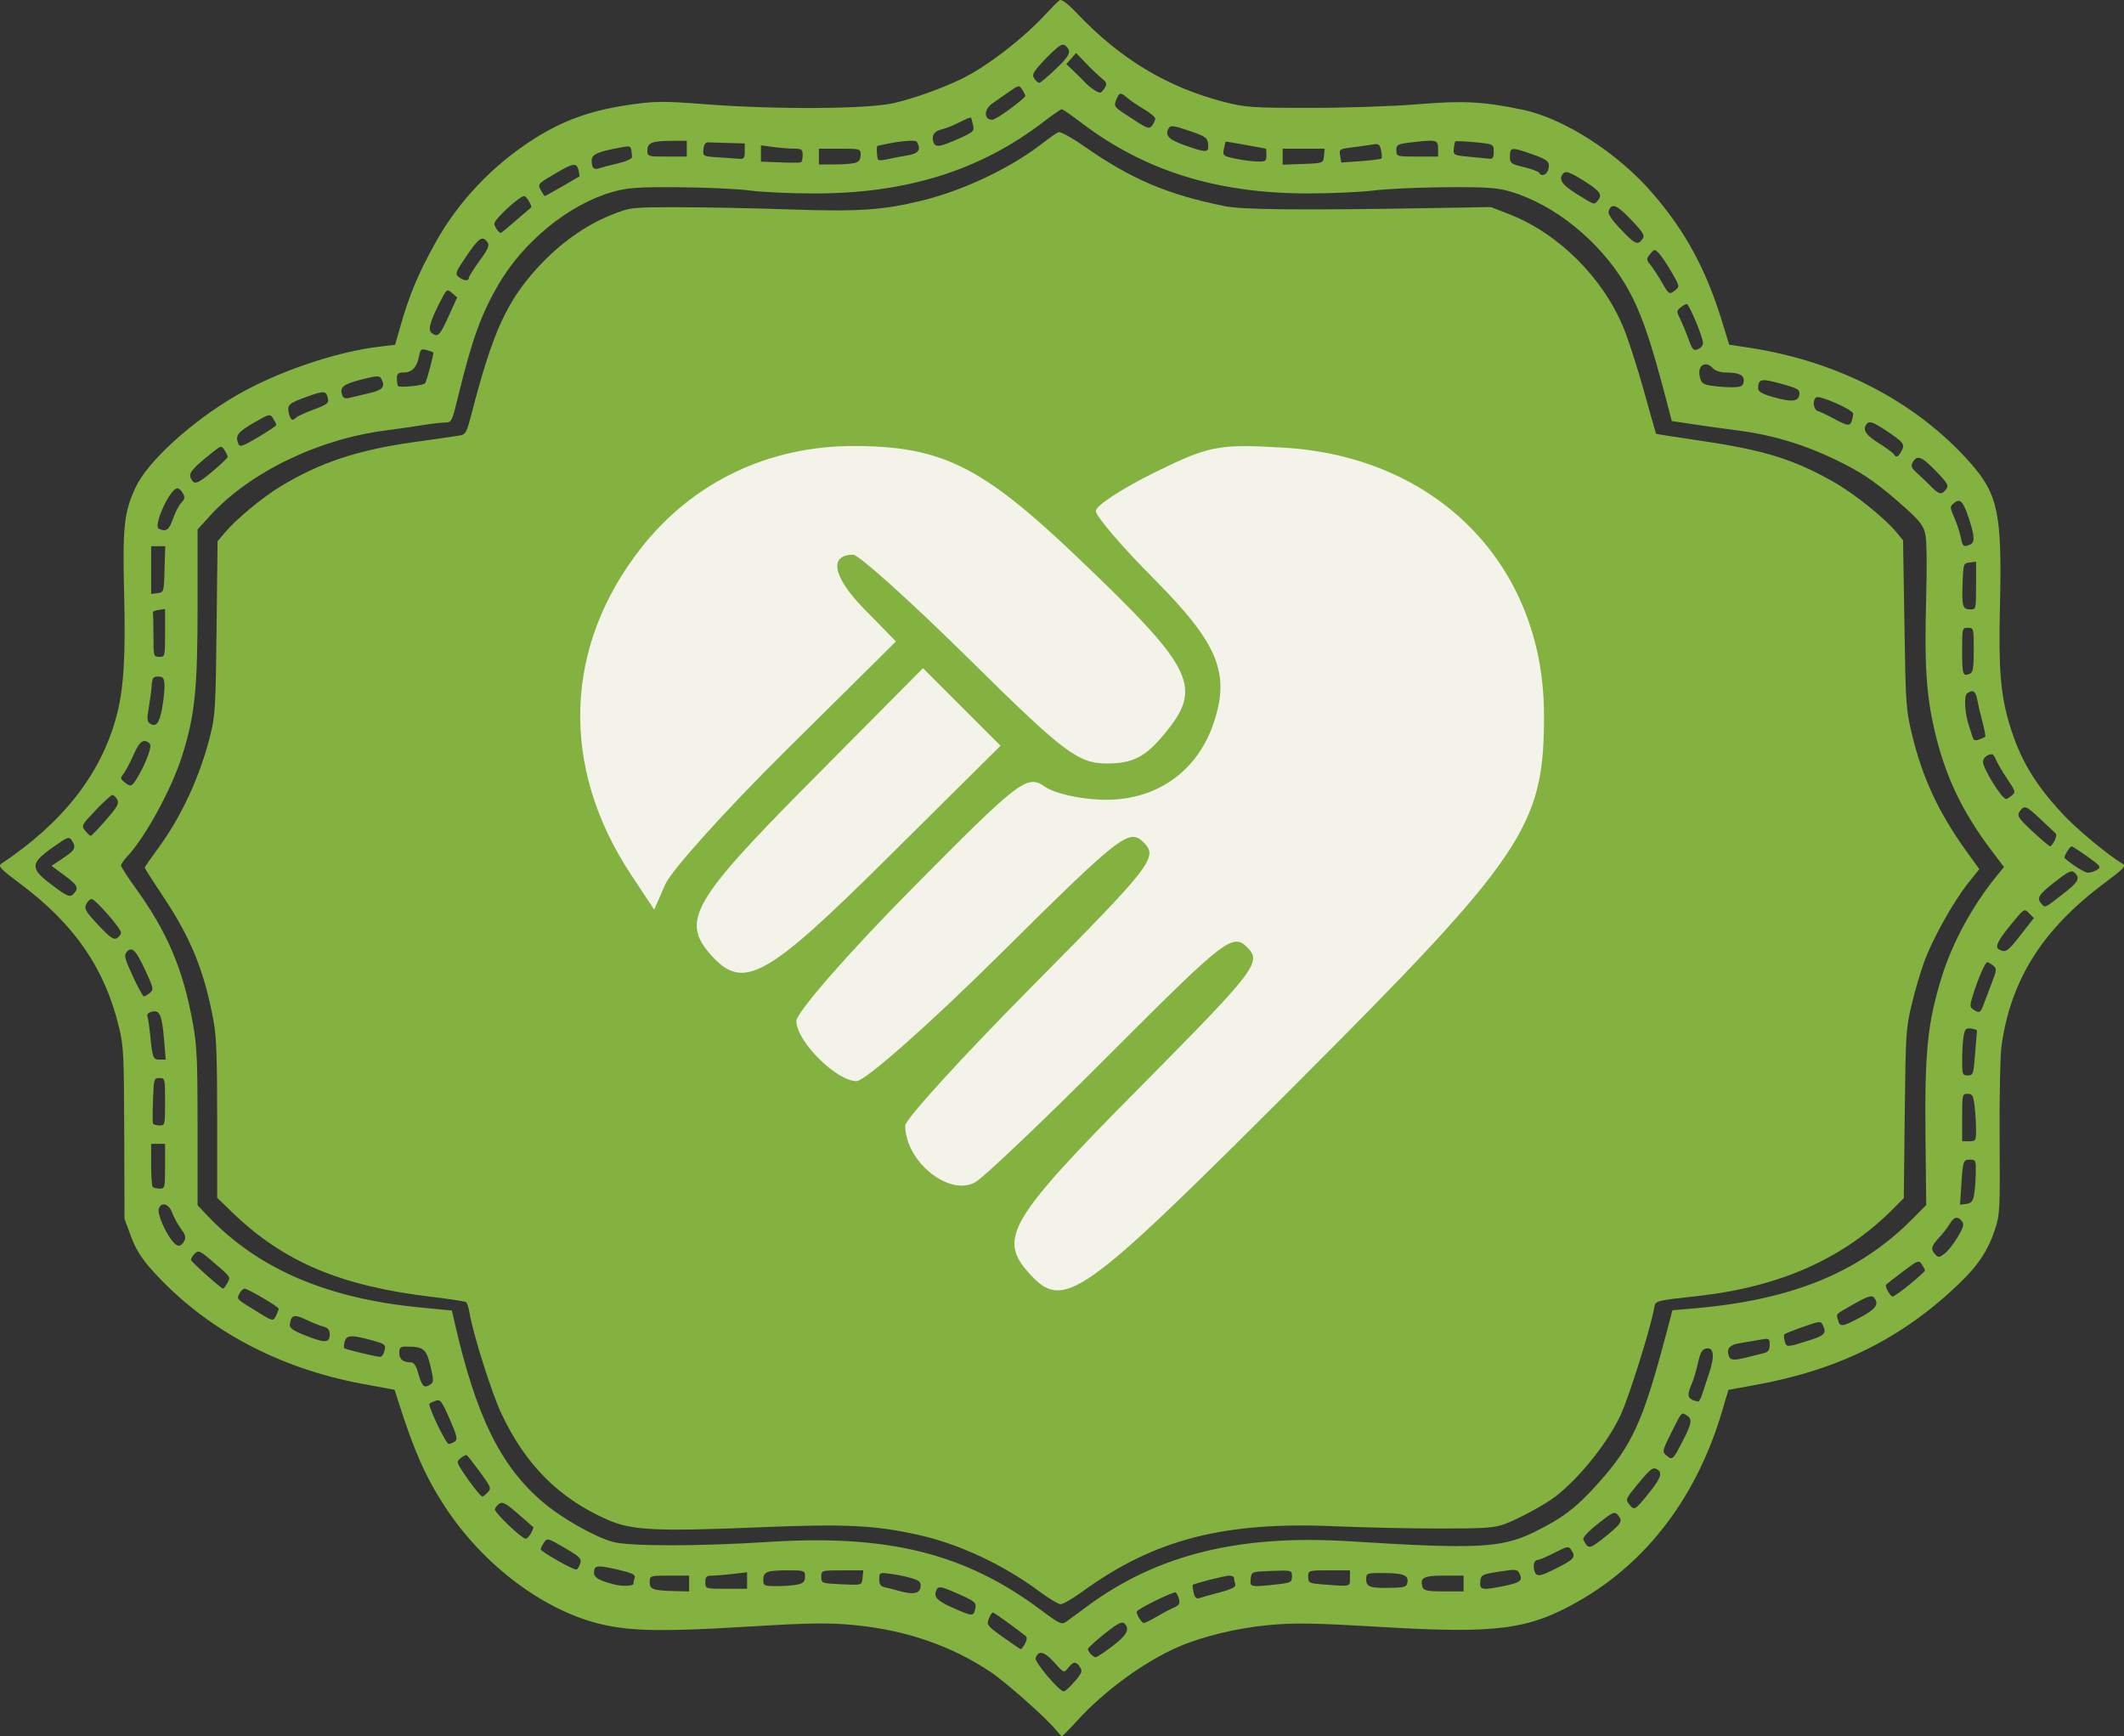
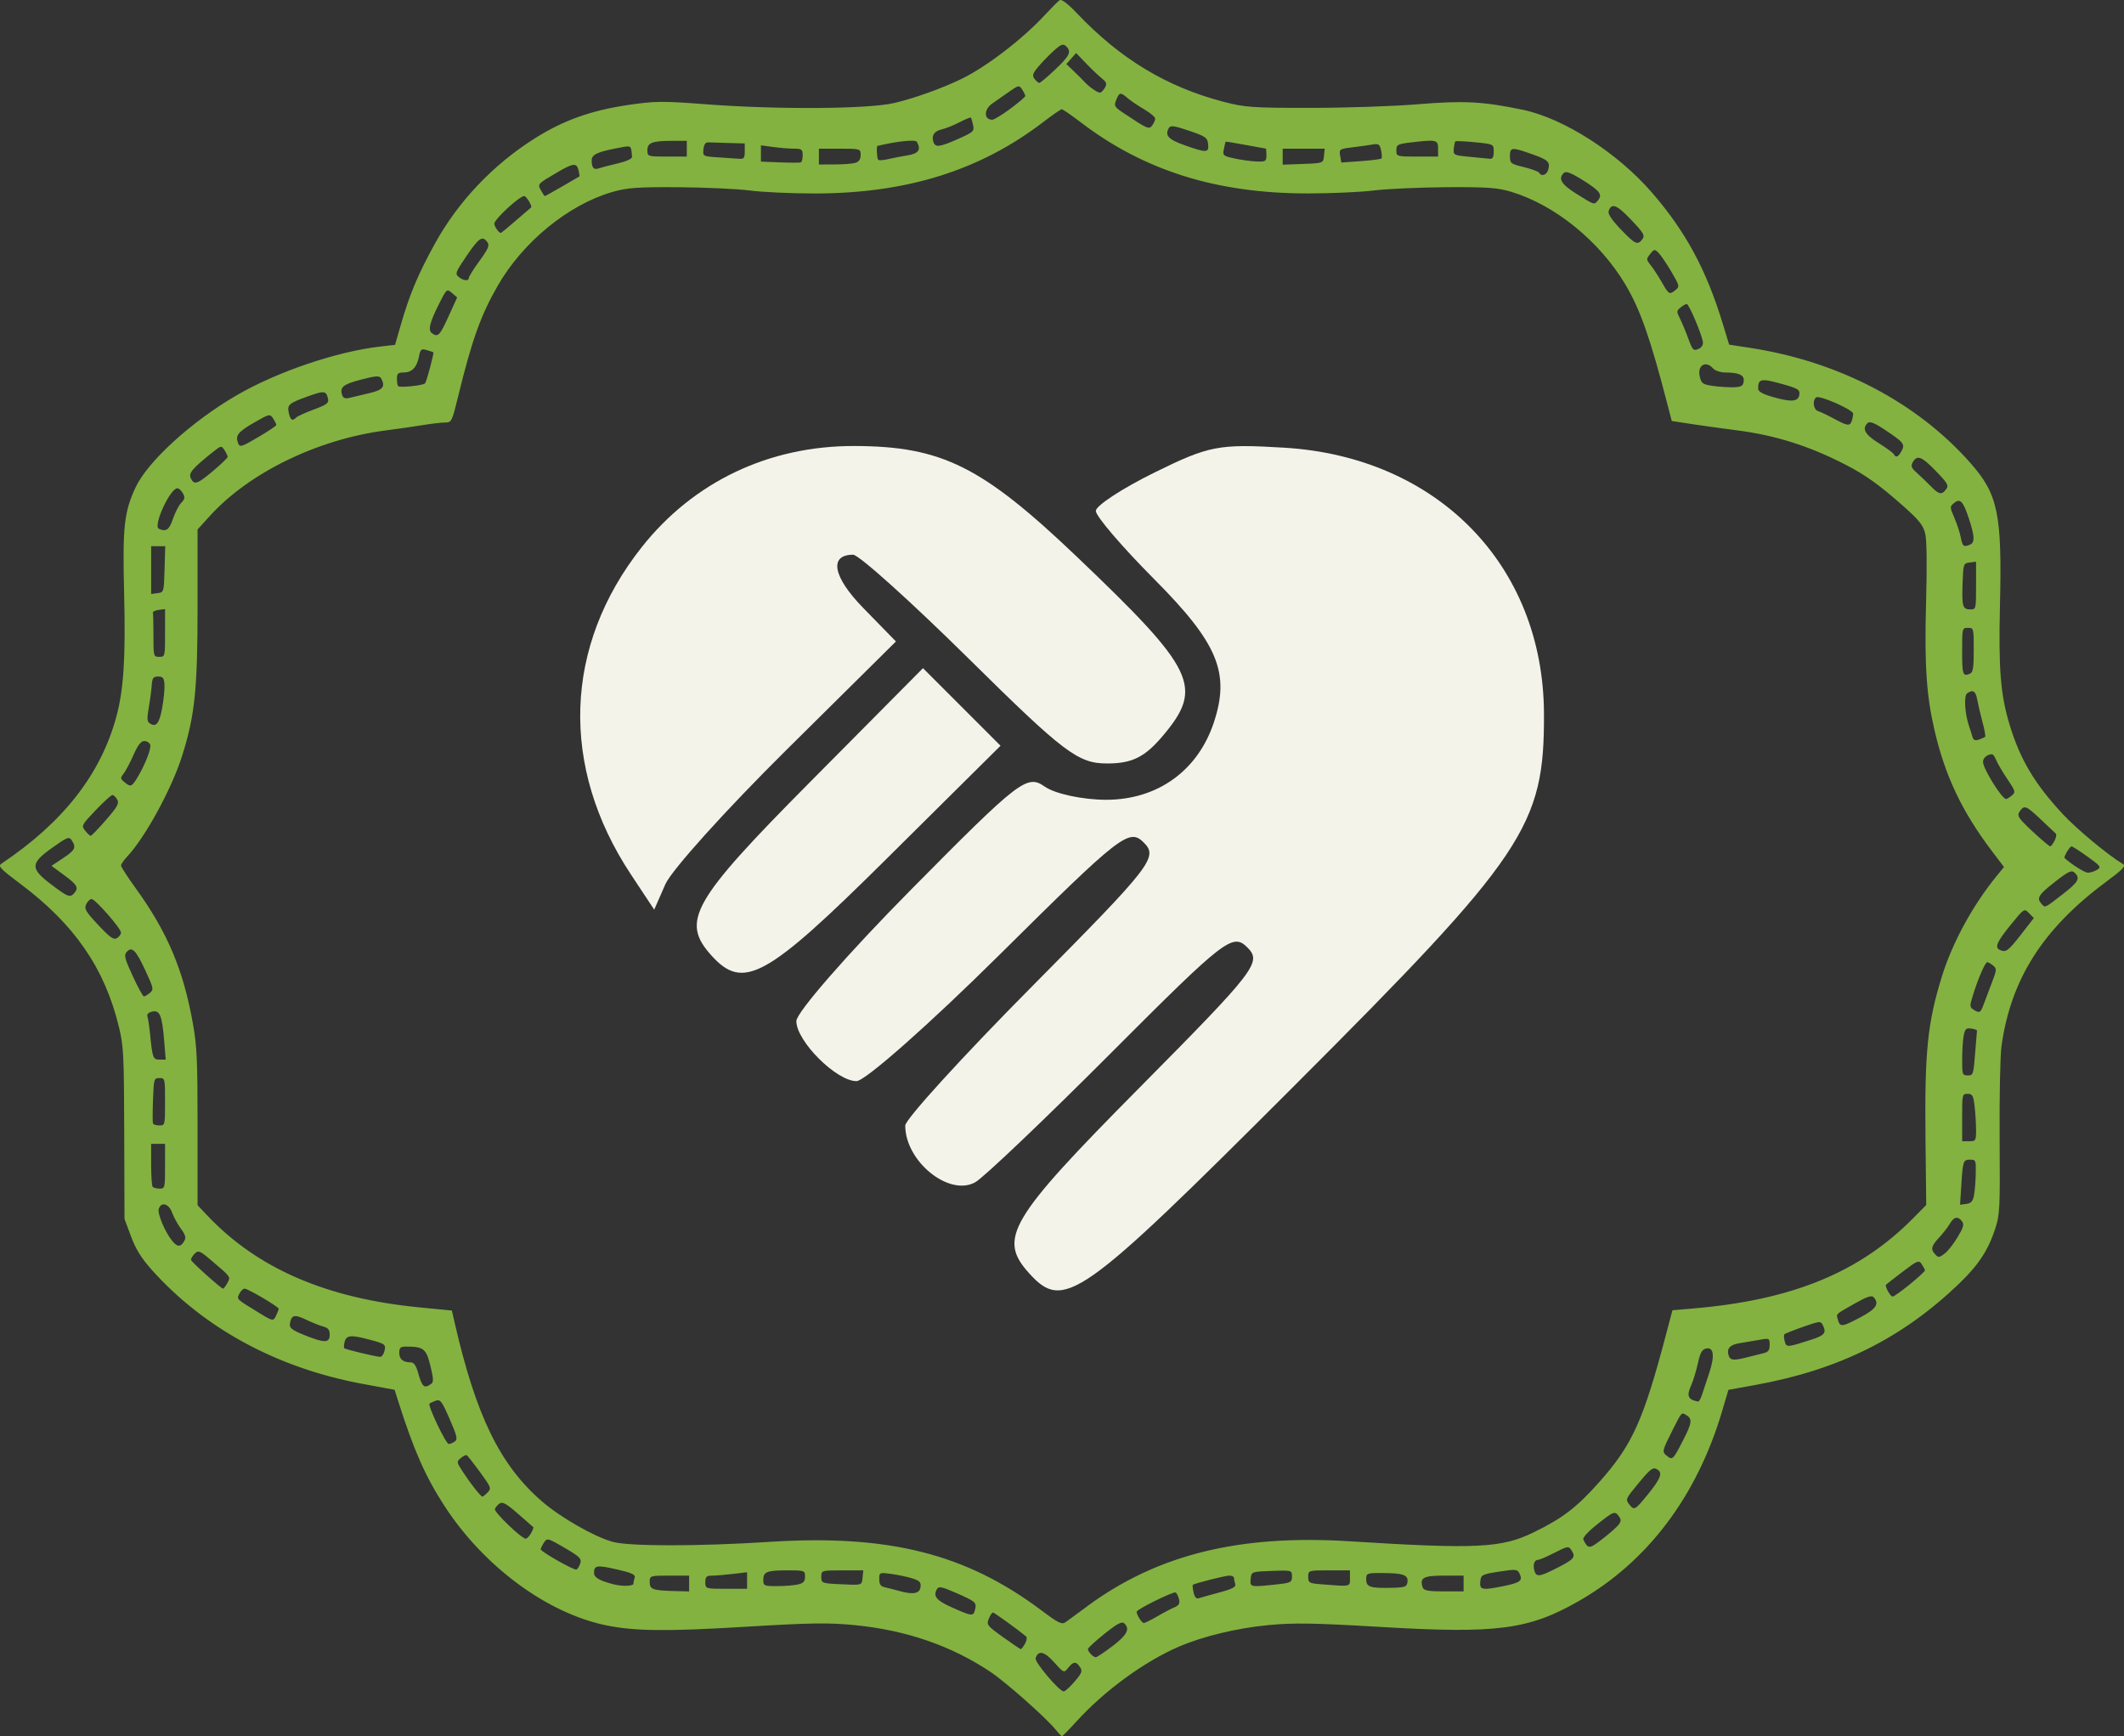
<svg xmlns="http://www.w3.org/2000/svg" xmlns:ns1="http://sodipodi.sourceforge.net/DTD/sodipodi-0.dtd" xmlns:ns2="http://www.inkscape.org/namespaces/inkscape" width="104" height="85" viewBox="0 0 104 85" fill="none" version="1.1" id="svg8" ns1:docname="icon3.svg" ns2:version="1.3.2 (091e20e, 2023-11-25, custom)">
  <rect x="0" y="0" width="104" height="85" fill="#333333" stroke="none" />
  <defs id="defs8" />
  <path d="m 51.672,84.659 c -0.462,-0.572 -2.44,-2.321 -3.186,-2.817 -1.911,-1.271 -4.105,-2.029 -6.597,-2.277 -1.318,-0.131 -2.162,-0.119 -5.436,0.079 -3.816,0.231 -5.384,0.214 -6.782,-0.075 -2.888,-0.596 -5.975,-2.875 -7.901,-5.832 -0.931,-1.429 -1.508,-2.733 -2.263,-5.112 l -0.186,-0.586 -1.561,-0.288 c -4.16,-0.768 -7.742,-2.701 -10.312,-5.565 -0.524,-0.584 -0.796,-1.02 -1.032,-1.653 L 6.096,59.673 6.083,55.484 C 6.071,51.589 6.053,51.223 5.82,50.264 5.125,47.399 3.647,45.254 1.007,43.278 0.012,42.533 -0.11,42.403 0.069,42.283 3.09,40.261 4.928,37.914 5.693,35.102 c 0.363,-1.334 0.463,-2.902 0.385,-6.04 -0.081,-3.272 -0.004,-3.988 0.56,-5.2 0.591,-1.27 2.76,-3.245 4.963,-4.518 1.996,-1.154 4.886,-2.134 7.022,-2.379 l 0.721,-0.083 0.259,-0.902 c 0.449,-1.565 0.851,-2.527 1.696,-4.06 1.134,-2.057 2.853,-3.867 4.898,-5.153 1.396,-0.878 2.74,-1.358 4.548,-1.626 1.322,-0.195 1.689,-0.199 3.791,-0.038 3.517,0.269 7.969,0.24 9.254,-0.061 0.981,-0.23 2.333,-0.714 3.293,-1.18 1.213,-0.589 2.994,-1.955 4.076,-3.126 0.319,-0.345 0.645,-0.672 0.725,-0.726 0.094,-0.063 0.396,0.166 0.852,0.645 2.123,2.234 4.391,3.602 7.178,4.33 1.038,0.271 1.404,0.297 4.258,0.297 1.717,0 4.095,-0.081 5.285,-0.18 2.207,-0.184 3.174,-0.132 5.104,0.272 2.01,0.421 4.635,2.104 6.325,4.054 1.651,1.906 2.663,3.778 3.468,6.422 l 0.312,1.023 1.022,0.157 c 4.341,0.665 8.171,2.667 10.797,5.642 1.349,1.528 1.547,2.488 1.441,6.971 -0.073,3.117 0.027,4.362 0.47,5.828 0.514,1.702 1.223,2.896 2.602,4.38 0.689,0.742 2.234,2.025 2.944,2.445 0.167,0.099 0.024,0.25 -0.852,0.901 -3.063,2.277 -4.628,4.739 -5.087,8.003 -0.066,0.469 -0.107,2.452 -0.093,4.525 0.023,3.479 0.011,3.732 -0.216,4.429 -0.342,1.051 -0.823,1.782 -1.763,2.685 -2.794,2.682 -5.895,4.224 -9.977,4.964 l -1.324,0.24 -0.306,1.035 c -1.237,4.183 -3.66,7.39 -7.039,9.316 -2.44,1.391 -3.988,1.593 -9.649,1.258 -3.314,-0.196 -4.274,-0.212 -5.549,-0.09 -1.538,0.147 -3.207,0.551 -4.387,1.063 -1.681,0.729 -3.623,2.148 -4.983,3.642 -0.367,0.403 -0.69,0.733 -0.718,0.733 -0.028,0 -0.174,-0.153 -0.325,-0.341 z m 0.944,-2.334 c 0.359,-0.419 0.394,-0.513 0.266,-0.709 -0.191,-0.293 -0.324,-0.285 -0.579,0.036 -0.208,0.261 -0.21,0.26 -0.691,-0.275 -0.48,-0.535 -0.77,-0.599 -0.905,-0.2 -0.062,0.184 1.155,1.624 1.377,1.629 0.065,0.001 0.305,-0.215 0.532,-0.481 z m 1.861,-1.74 c 0.711,-0.544 0.862,-0.837 0.572,-1.11 -0.116,-0.109 -0.341,0.009 -0.965,0.508 -0.448,0.358 -0.814,0.694 -0.814,0.745 0,0.136 0.253,0.404 0.382,0.404 0.06,0 0.431,-0.246 0.825,-0.548 z m -4.289,-0.114 c 0.083,-0.151 0.108,-0.311 0.056,-0.355 -0.387,-0.324 -1.565,-1.174 -1.628,-1.174 -0.043,0 -0.134,0.139 -0.202,0.309 -0.117,0.291 -0.077,0.343 0.691,0.893 0.449,0.321 0.842,0.588 0.873,0.593 0.032,0.005 0.126,-0.114 0.209,-0.266 z m 3.064,-1.847 c 3.432,-2.52 7.431,-3.507 12.83,-3.168 6.229,0.392 7.437,0.332 9.024,-0.443 1.414,-0.691 2.096,-1.213 3.198,-2.452 1.629,-1.832 2.159,-3.007 3.291,-7.301 l 0.294,-1.114 1.047,-0.09 c 4.842,-0.415 8.133,-1.771 10.755,-4.43 l 0.625,-0.633 -0.035,-3.231 c -0.046,-4.269 0.094,-5.669 0.799,-7.947 0.515,-1.666 1.514,-3.497 2.693,-4.94 l 0.351,-0.429 -0.602,-0.795 c -1.453,-1.919 -2.281,-3.663 -2.799,-5.896 -0.4,-1.727 -0.497,-3.189 -0.414,-6.267 0.05,-1.862 0.035,-3.036 -0.042,-3.362 -0.097,-0.408 -0.292,-0.654 -1.056,-1.334 -1.169,-1.039 -1.863,-1.537 -2.857,-2.049 -1.771,-0.912 -3.425,-1.434 -5.298,-1.674 -0.651,-0.083 -1.638,-0.221 -2.192,-0.305 l -1.008,-0.153 -0.216,-0.833 c -0.841,-3.246 -1.334,-4.646 -2.067,-5.87 -1.264,-2.111 -3.441,-3.875 -5.579,-4.519 -0.664,-0.2 -1.186,-0.237 -3.179,-0.224 -1.311,0.009 -2.913,0.081 -3.56,0.161 -0.647,0.08 -2.103,0.145 -3.236,0.144 -4.447,-0.003 -7.988,-1.112 -11.086,-3.471 -0.468,-0.357 -0.892,-0.649 -0.942,-0.65 -0.05,-9.3e-4 -0.459,0.281 -0.909,0.626 -3.1,2.375 -6.696,3.497 -11.202,3.497 -1.131,0 -2.553,-0.065 -3.159,-0.145 -0.606,-0.08 -2.175,-0.152 -3.487,-0.161 -1.997,-0.014 -2.523,0.023 -3.236,0.228 -2.156,0.618 -4.392,2.444 -5.628,4.596 -0.828,1.442 -1.262,2.652 -1.927,5.374 -0.313,1.283 -0.332,1.321 -0.648,1.321 -0.179,0 -0.667,0.056 -1.085,0.125 -0.418,0.069 -1.236,0.187 -1.819,0.262 -3.327,0.43 -6.681,2.059 -8.612,4.183 l -0.605,0.665 v 3.749 c 0,4.085 -0.129,5.34 -0.752,7.321 -0.509,1.621 -1.811,4.008 -2.701,4.952 -0.162,0.172 -0.294,0.366 -0.294,0.432 0,0.066 0.321,0.563 0.713,1.105 1.558,2.155 2.336,3.993 2.807,6.639 0.196,1.1 0.227,1.784 0.227,5.079 v 3.808 l 0.483,0.509 c 2.454,2.59 5.82,4.047 10.37,4.49 l 1.599,0.156 0.136,0.593 c 1.047,4.57 2.223,6.977 4.277,8.752 0.912,0.788 2.552,1.726 3.459,1.978 0.807,0.225 4.18,0.226 7.664,0.003 5.84,-0.374 9.61,0.57 13.302,3.332 0.89,0.666 1.029,0.732 1.231,0.585 0.125,-0.091 0.602,-0.441 1.06,-0.777 z m 3.398,0.517 c 0.295,-0.174 0.674,-0.374 0.84,-0.444 0.231,-0.098 0.289,-0.192 0.242,-0.395 -0.034,-0.147 -0.108,-0.3 -0.165,-0.34 -0.097,-0.068 -1.913,0.828 -1.913,0.943 0,0.153 0.251,0.551 0.347,0.551 0.061,0 0.353,-0.142 0.649,-0.316 z m -8.904,-0.356 c 0.078,-0.339 0.027,-0.382 -0.989,-0.825 -0.642,-0.281 -0.797,-0.309 -0.88,-0.163 -0.2,0.353 -0.029,0.559 0.751,0.905 0.978,0.434 1.036,0.438 1.117,0.083 z m 11.972,-0.826 c 0.617,-0.165 0.812,-0.268 0.766,-0.404 -0.034,-0.1 -0.061,-0.235 -0.061,-0.3 0,-0.065 -0.104,-0.118 -0.232,-0.118 -0.208,0 -1.705,0.381 -1.789,0.455 -0.019,0.017 0,0.184 0.042,0.371 0.052,0.236 0.133,0.322 0.261,0.279 0.102,-0.034 0.558,-0.162 1.013,-0.284 z m -14.644,-0.266 c 0.029,-0.229 -0.045,-0.307 -0.397,-0.419 -0.238,-0.076 -0.701,-0.174 -1.029,-0.219 -0.586,-0.08 -0.596,-0.076 -0.596,0.256 0,0.248 0.068,0.352 0.255,0.392 0.141,0.03 0.46,0.112 0.71,0.182 0.696,0.196 1.016,0.138 1.057,-0.191 z m -11.332,-0.169 v -0.387 h -0.965 c -0.946,0 -0.965,0.006 -0.965,0.313 0,0.362 0.15,0.416 1.22,0.443 l 0.71,0.018 z m 37.922,0 v -0.387 h -0.969 c -1.002,0 -1.194,0.107 -1.034,0.58 0.051,0.151 0.278,0.193 1.034,0.193 h 0.969 z m -35.084,-0.147 v -0.405 l -0.698,0.083 c -0.384,0.045 -0.844,0.083 -1.022,0.083 -0.27,0 -0.324,0.054 -0.324,0.322 0,0.32 0.008,0.322 1.022,0.322 h 1.022 z m 32.336,0.067 c 0.043,-0.342 -0.217,-0.431 -1.255,-0.434 -0.736,-0.002 -0.766,0.011 -0.766,0.311 0,0.374 0.193,0.438 1.249,0.413 0.66,-0.015 0.742,-0.046 0.772,-0.29 z m 4.742,0.198 c 0.785,-0.162 0.907,-0.259 0.75,-0.594 -0.107,-0.228 -0.178,-0.235 -1.004,-0.106 -0.847,0.132 -0.89,0.155 -0.924,0.489 -0.042,0.41 0.096,0.435 1.179,0.211 z m -42.642,-0.108 c 0,-0.065 0.028,-0.201 0.062,-0.303 0.048,-0.141 -0.154,-0.234 -0.865,-0.395 -0.992,-0.226 -1.127,-0.205 -1.127,0.17 0,0.226 0.267,0.381 0.965,0.559 0.418,0.106 0.965,0.089 0.965,-0.031 z m 8.047,0.038 c 0.278,-0.063 0.355,-0.147 0.355,-0.387 0,-0.295 -0.031,-0.306 -0.842,-0.306 -1.026,0 -1.202,0.068 -1.202,0.465 0,0.29 0.039,0.308 0.667,0.308 0.367,0 0.827,-0.036 1.022,-0.081 z m 3.172,-0.348 0.036,-0.344 h -1.029 c -1.018,0 -1.029,0.004 -1.029,0.317 0,0.306 0.031,0.318 0.88,0.359 1.143,0.055 1.101,0.068 1.143,-0.332 z m 20.259,0.345 c 0.713,-0.076 0.766,-0.104 0.766,-0.391 0,-0.305 -0.012,-0.308 -0.993,-0.271 -0.99,0.037 -0.994,0.038 -1.029,0.392 -0.041,0.404 -0.023,0.408 1.256,0.271 z m 3.605,-0.303 v -0.387 h -1.022 c -1.008,0 -1.022,0.004 -1.022,0.316 0,0.289 0.051,0.32 0.596,0.363 1.52,0.121 1.448,0.135 1.448,-0.292 z m 10.138,-0.503 c 0.843,-0.429 0.926,-0.529 0.716,-0.856 -0.147,-0.228 -0.18,-0.223 -0.834,0.11 -0.375,0.191 -0.736,0.347 -0.802,0.347 -0.185,0 -0.271,0.232 -0.191,0.517 0.095,0.341 0.241,0.325 1.111,-0.118 z m -47.825,-0.225 c 0.075,-0.23 -0.023,-0.328 -0.767,-0.762 -0.825,-0.481 -0.859,-0.49 -1.012,-0.253 -0.087,0.135 -0.158,0.282 -0.158,0.326 0,0.115 1.625,1.034 1.749,0.99 0.057,-0.02 0.141,-0.156 0.189,-0.301 z m 50.848,-1.9 c 0.121,-0.166 0.123,-0.245 0.01,-0.4 -0.201,-0.276 -0.248,-0.259 -1.074,0.397 -0.452,0.359 -0.715,0.65 -0.669,0.741 0.235,0.47 0.286,0.468 0.936,-0.033 0.355,-0.274 0.714,-0.591 0.797,-0.705 z m -53.259,0.425 c 0.082,-0.149 0.132,-0.283 0.112,-0.299 -0.02,-0.016 -0.359,-0.312 -0.754,-0.658 -0.564,-0.495 -0.757,-0.601 -0.901,-0.498 -0.101,0.072 -0.203,0.196 -0.226,0.275 -0.043,0.147 1.301,1.438 1.505,1.446 0.063,0.002 0.182,-0.117 0.263,-0.266 z m 54.669,-1.882 c 0.605,-0.739 0.74,-1.05 0.523,-1.208 -0.247,-0.18 -0.339,-0.117 -1.003,0.687 -0.596,0.721 -0.607,0.749 -0.411,0.996 0.238,0.299 0.272,0.281 0.891,-0.474 z m -56.793,-0.117 c 0.191,-0.196 0.171,-0.249 -0.376,-0.999 -0.318,-0.435 -0.611,-0.807 -0.651,-0.826 -0.041,-0.019 -0.172,0.047 -0.291,0.146 -0.211,0.175 -0.208,0.195 0.107,0.678 0.376,0.576 0.875,1.207 0.955,1.207 0.03,0 0.146,-0.093 0.257,-0.207 z m 58.514,-2.512 c 0.458,-0.888 0.486,-1.086 0.18,-1.272 -0.241,-0.146 -0.223,-0.165 -0.661,0.705 -0.534,1.063 -0.539,1.084 -0.303,1.28 0.28,0.233 0.311,0.205 0.784,-0.713 z m -60.118,0.016 c 0.144,-0.103 0.104,-0.27 -0.258,-1.101 -0.381,-0.875 -0.454,-0.97 -0.68,-0.892 -0.139,0.049 -0.277,0.113 -0.305,0.143 -0.093,0.097 0.802,1.976 0.941,1.974 0.074,-10e-4 0.21,-0.057 0.303,-0.123 z m 61.066,-2.291 c 0.064,-0.195 0.221,-0.669 0.349,-1.053 0.281,-0.842 0.226,-1.285 -0.148,-1.204 -0.202,0.044 -0.289,0.199 -0.405,0.722 -0.081,0.366 -0.217,0.822 -0.303,1.014 -0.264,0.591 -0.203,0.757 0.316,0.861 0.041,0.008 0.127,-0.144 0.191,-0.34 z m -62.223,-0.529 c 0.119,-0.086 0.111,-0.255 -0.044,-0.888 -0.205,-0.835 -0.333,-0.935 -1.196,-0.935 -0.269,0 -0.326,0.055 -0.326,0.308 0,0.312 0.187,0.465 0.568,0.465 0.141,0 0.253,0.156 0.346,0.483 0.209,0.736 0.303,0.818 0.652,0.567 z m 64.434,-1.3 c 0.262,-0.067 0.617,-0.155 0.788,-0.196 0.244,-0.058 0.312,-0.148 0.312,-0.411 0,-0.324 -0.018,-0.333 -0.483,-0.249 -0.265,0.048 -0.704,0.122 -0.975,0.164 -0.498,0.077 -0.665,0.268 -0.545,0.621 0.076,0.225 0.248,0.239 0.902,0.072 z m -66.736,-0.275 c 0.098,-0.351 0.066,-0.377 -0.707,-0.584 -0.915,-0.244 -1.14,-0.228 -1.228,0.088 -0.041,0.147 -0.051,0.294 -0.022,0.327 0.05,0.056 1.458,0.398 1.749,0.424 0.074,0.007 0.168,-0.108 0.209,-0.255 z m 69.846,-0.577 c 0.671,-0.215 0.775,-0.334 0.608,-0.689 -0.116,-0.246 -0.132,-0.246 -0.98,0.051 -0.474,0.166 -0.888,0.331 -0.919,0.367 -0.032,0.036 -0.023,0.191 0.02,0.344 0.085,0.303 0.105,0.302 1.271,-0.073 z m -72.517,-0.248 c 0,-0.243 -0.075,-0.34 -0.312,-0.403 -0.172,-0.046 -0.558,-0.201 -0.858,-0.344 -0.561,-0.268 -0.711,-0.226 -0.779,0.215 -0.03,0.196 0.107,0.302 0.7,0.542 0.992,0.402 1.249,0.4 1.249,-0.011 z m 74.962,-0.863 c 0.763,-0.406 0.924,-0.652 0.639,-0.975 -0.097,-0.11 -0.332,-0.032 -0.937,0.312 -0.974,0.553 -0.901,0.481 -0.81,0.805 0.099,0.354 0.201,0.341 1.107,-0.142 z m -77.577,-0.098 c 0.065,-0.137 0.117,-0.278 0.117,-0.314 0,-0.097 -1.504,-0.984 -1.667,-0.984 -0.078,0 -0.195,0.114 -0.261,0.252 -0.13,0.275 -0.17,0.236 0.963,0.93 0.691,0.424 0.701,0.425 0.848,0.115 z m 79.991,-1.514 c 0.406,-0.332 0.737,-0.636 0.735,-0.677 -0.002,-0.04 -0.072,-0.176 -0.157,-0.302 -0.143,-0.214 -0.205,-0.19 -0.931,0.363 -0.428,0.326 -0.796,0.613 -0.818,0.637 -0.069,0.078 0.21,0.582 0.323,0.582 0.06,0 0.441,-0.272 0.848,-0.603 z m -82.39,-0.056 c 0.171,-0.311 0.191,-0.281 -0.72,-1.058 -0.632,-0.54 -0.696,-0.567 -0.883,-0.376 -0.111,0.113 -0.187,0.251 -0.17,0.306 0.035,0.111 1.473,1.398 1.565,1.4 0.032,7e-4 0.125,-0.122 0.208,-0.272 z m 84.123,-1.473 c 0.138,-0.109 0.409,-0.46 0.602,-0.78 0.283,-0.468 0.325,-0.617 0.215,-0.768 -0.197,-0.269 -0.398,-0.231 -0.597,0.114 -0.096,0.166 -0.331,0.47 -0.524,0.676 -0.381,0.408 -0.423,0.565 -0.214,0.801 0.175,0.199 0.216,0.195 0.518,-0.044 z M 9.03,60.742 c 0.085,-0.153 0.043,-0.3 -0.171,-0.587 -0.156,-0.211 -0.35,-0.565 -0.431,-0.787 -0.161,-0.442 -0.532,-0.55 -0.653,-0.191 -0.079,0.233 0.305,1.145 0.667,1.586 0.247,0.301 0.412,0.295 0.588,-0.021 z m 87.626,-2.229 c 0.04,-0.213 0.078,-0.691 0.086,-1.063 0.013,-0.642 -0.001,-0.677 -0.274,-0.677 -0.341,0 -0.357,0.048 -0.435,1.265 l -0.06,0.942 0.306,-0.04 c 0.236,-0.031 0.322,-0.129 0.378,-0.427 z M 8.082,57.095 v -1.095 h -0.341 -0.341 v 1.01 c 0,0.555 0.034,1.048 0.076,1.095 0.042,0.047 0.195,0.086 0.341,0.086 0.257,0 0.265,-0.034 0.265,-1.096 z m 88.674,-1.786 c 0,-0.309 -0.033,-0.831 -0.072,-1.16 -0.063,-0.52 -0.107,-0.598 -0.341,-0.598 -0.262,0 -0.268,0.026 -0.268,1.16 v 1.16 h 0.341 c 0.326,0 0.341,-0.024 0.341,-0.562 z M 8.082,53.938 c 0,-1.142 -0.004,-1.16 -0.275,-1.16 -0.266,0 -0.277,0.036 -0.315,1.063 -0.022,0.585 -0.023,1.107 -0.002,1.16 0.021,0.053 0.163,0.097 0.315,0.097 0.273,0 0.277,-0.016 0.277,-1.16 z m 88.627,-2.352 c 0.045,-0.585 0.087,-1.092 0.093,-1.128 0.006,-0.035 -0.122,-0.082 -0.286,-0.104 -0.253,-0.033 -0.307,0.021 -0.369,0.371 -0.04,0.225 -0.072,0.75 -0.072,1.167 0,0.716 0.015,0.757 0.276,0.757 0.263,0 0.28,-0.049 0.358,-1.063 z M 8.041,50.981 c -0.104,-1.269 -0.211,-1.538 -0.582,-1.458 -0.192,0.042 -0.278,0.127 -0.239,0.24 0.033,0.096 0.09,0.48 0.127,0.854 0.119,1.189 0.145,1.258 0.47,1.258 h 0.298 z m 89.076,-1.78 c 0.071,-0.195 0.251,-0.672 0.401,-1.06 0.256,-0.664 0.26,-0.716 0.074,-0.87 -0.109,-0.09 -0.239,-0.164 -0.289,-0.164 -0.102,0 -0.455,0.817 -0.708,1.641 -0.153,0.498 -0.151,0.556 0.025,0.673 0.293,0.194 0.357,0.166 0.497,-0.219 z M 7.338,48.609 c 0.197,-0.164 0.186,-0.22 -0.225,-1.108 -0.461,-0.995 -0.654,-1.185 -0.912,-0.893 -0.138,0.157 -0.096,0.321 0.299,1.178 0.253,0.548 0.498,0.996 0.545,0.996 0.047,0 0.179,-0.078 0.293,-0.172 z m 91.607,-2.841 0.64,-0.823 -0.236,-0.241 c -0.234,-0.238 -0.242,-0.233 -0.904,0.582 -0.672,0.828 -0.788,1.098 -0.526,1.218 0.299,0.137 0.404,0.061 1.026,-0.737 z M 5.924,45.656 c 0,-0.205 -1.261,-1.643 -1.44,-1.643 -0.078,0 -0.196,0.116 -0.263,0.257 -0.105,0.223 -0.028,0.357 0.592,1.018 0.57,0.608 0.753,0.737 0.912,0.641 0.109,-0.066 0.199,-0.189 0.199,-0.274 z m 95.05,-1.859 c 0.803,-0.622 0.9,-0.796 0.604,-1.076 -0.145,-0.137 -0.302,-0.062 -0.965,0.456 -0.802,0.628 -0.901,0.789 -0.656,1.067 0.186,0.21 0.145,0.229 1.017,-0.448 z M 3.631,43.729 c 0.234,-0.265 0.153,-0.411 -0.488,-0.883 l -0.621,-0.458 0.566,-0.375 c 0.594,-0.394 0.656,-0.521 0.424,-0.874 -0.129,-0.196 -0.218,-0.161 -0.968,0.374 -1.07,0.764 -1.072,1.005 -0.018,1.8 0.802,0.605 0.904,0.643 1.105,0.415 z M 102.681,42.582 c 0.216,-0.131 0.181,-0.18 -0.466,-0.644 -0.385,-0.276 -0.737,-0.502 -0.782,-0.502 -0.089,0 -0.401,0.521 -0.342,0.573 0.385,0.341 0.988,0.716 1.148,0.716 0.115,0 0.314,-0.064 0.442,-0.142 z m -2.083,-1.42 c 0.082,-0.15 0.108,-0.312 0.056,-0.36 -0.052,-0.048 -0.384,-0.36 -0.737,-0.694 -0.702,-0.662 -0.794,-0.7 -1.004,-0.413 -0.113,0.155 -0.111,0.236 0.015,0.409 0.174,0.241 1.373,1.331 1.463,1.331 0.032,0 0.125,-0.123 0.208,-0.273 z M 5.188,40.144 c 0.565,-0.648 0.656,-0.812 0.552,-0.999 -0.068,-0.123 -0.175,-0.224 -0.236,-0.224 -0.062,0 -0.432,0.336 -0.823,0.748 -0.69,0.725 -0.705,0.755 -0.511,0.999 0.11,0.138 0.232,0.251 0.272,0.251 0.039,0 0.375,-0.349 0.747,-0.775 z m 93.32,-1.2 c 0.194,-0.161 0.181,-0.208 -0.221,-0.805 -0.235,-0.349 -0.479,-0.765 -0.543,-0.924 -0.064,-0.16 -0.155,-0.29 -0.203,-0.29 -0.231,0 -0.445,0.178 -0.445,0.371 0,0.334 0.925,1.821 1.133,1.821 0.04,0 0.165,-0.077 0.278,-0.171 z m -91.811,-0.828 c 0.384,-0.618 0.722,-1.469 0.659,-1.656 -0.034,-0.099 -0.164,-0.181 -0.29,-0.181 -0.162,0 -0.315,0.197 -0.527,0.677 -0.164,0.372 -0.382,0.783 -0.483,0.914 -0.171,0.22 -0.168,0.251 0.035,0.419 0.3,0.249 0.355,0.234 0.607,-0.173 z m 90.505,-2.048 c 0.027,-0.028 -0.033,-0.354 -0.133,-0.725 -0.1,-0.371 -0.215,-0.864 -0.256,-1.094 -0.076,-0.424 -0.213,-0.507 -0.498,-0.302 -0.163,0.117 -0.107,1.014 0.1,1.608 0.052,0.15 0.125,0.379 0.161,0.508 0.049,0.175 0.13,0.212 0.321,0.145 0.141,-0.049 0.278,-0.112 0.305,-0.139 z M 7.939,34.667 c 0.077,-0.425 0.129,-0.946 0.114,-1.159 -0.022,-0.318 -0.077,-0.387 -0.311,-0.387 -0.243,0 -0.288,0.065 -0.315,0.451 -0.017,0.248 -0.083,0.737 -0.145,1.086 -0.087,0.488 -0.08,0.659 0.032,0.741 0.318,0.233 0.486,0.036 0.626,-0.733 z m 88.524,-1.688 c 0.144,-0.063 0.18,-0.292 0.18,-1.16 0,-1.068 -0.004,-1.082 -0.284,-1.082 -0.282,0 -0.284,0.009 -0.284,1.16 0,1.144 0.033,1.236 0.388,1.082 z M 8.082,30.986 V 29.818 l -0.312,0.041 c -0.172,0.022 -0.299,0.084 -0.284,0.138 0.016,0.053 0.028,0.561 0.028,1.128 0,1.014 0.005,1.031 0.284,1.031 0.282,0 0.284,-0.008 0.284,-1.169 z m 88.674,-2.32 v -1.169 l -0.312,0.041 c -0.305,0.04 -0.313,0.061 -0.347,0.993 -0.042,1.152 0.001,1.304 0.372,1.304 0.286,0 0.287,-0.004 0.287,-1.169 z m -88.698,-0.797 0.033,-1.128 h -0.345 -0.345 v 1.169 1.169 l 0.312,-0.041 c 0.311,-0.041 0.312,-0.045 0.345,-1.169 z m 88.405,-1.206 c 0.239,-0.104 0.226,-0.415 -0.052,-1.259 -0.286,-0.868 -0.432,-1.024 -0.728,-0.779 -0.218,0.181 -0.218,0.19 0.013,0.731 0.129,0.301 0.271,0.736 0.315,0.966 0.083,0.431 0.142,0.475 0.451,0.341 z M 8.468,25.404 c 0.104,-0.31 0.287,-0.664 0.406,-0.787 0.178,-0.183 0.193,-0.266 0.082,-0.467 -0.074,-0.134 -0.196,-0.244 -0.272,-0.244 -0.356,0 -1.201,1.844 -0.908,1.98 0.356,0.165 0.509,0.058 0.691,-0.482 z m 86.825,-1.452 c 0.136,-0.186 0.073,-0.295 -0.52,-0.907 -0.688,-0.71 -0.909,-0.789 -1.123,-0.404 -0.098,0.176 -0.056,0.276 0.214,0.516 0.184,0.164 0.489,0.455 0.676,0.648 0.398,0.409 0.54,0.436 0.751,0.147 z m -84.855,-0.901 c 0.39,-0.328 0.71,-0.636 0.71,-0.684 0,-0.048 -0.07,-0.195 -0.154,-0.327 -0.149,-0.231 -0.168,-0.229 -0.539,0.066 -1.03,0.818 -1.232,1.053 -1.115,1.302 0.166,0.352 0.313,0.304 1.099,-0.357 z m 82.667,-0.966 c 0.186,-0.339 0.117,-0.427 -0.834,-1.057 -0.492,-0.326 -0.721,-0.414 -0.823,-0.318 -0.292,0.275 -0.136,0.562 0.536,0.981 0.373,0.233 0.708,0.478 0.745,0.545 0.103,0.19 0.212,0.146 0.376,-0.152 z m -80.398,-0.722 c 0.452,-0.267 0.823,-0.519 0.823,-0.558 7e-4,-0.04 -0.07,-0.182 -0.156,-0.317 -0.152,-0.236 -0.183,-0.23 -0.921,0.195 -0.779,0.449 -0.926,0.625 -0.811,0.967 0.092,0.272 0.143,0.258 1.065,-0.287 z m 77.962,-0.754 c 0.038,-0.112 0.069,-0.273 0.069,-0.357 0,-0.191 -1.641,-0.915 -1.808,-0.798 -0.201,0.141 -0.139,0.605 0.09,0.673 0.117,0.035 0.461,0.199 0.766,0.364 0.672,0.365 0.794,0.382 0.883,0.118 z m -76.167,-0.167 c 0.059,-0.062 0.447,-0.239 0.862,-0.393 0.642,-0.238 0.746,-0.317 0.696,-0.533 -0.089,-0.387 -0.179,-0.399 -0.957,-0.121 -0.965,0.344 -1.051,0.418 -0.961,0.824 0.078,0.351 0.178,0.413 0.359,0.223 z m 73.602,-1.127 c 0.03,-0.243 -0.071,-0.302 -0.908,-0.533 -0.968,-0.267 -1.107,-0.237 -1.111,0.239 -0.001,0.145 0.208,0.266 0.708,0.411 0.924,0.267 1.267,0.237 1.312,-0.116 z m -70.003,-0.073 c 0.655,-0.151 0.783,-0.317 0.557,-0.722 -0.075,-0.134 -0.266,-0.121 -0.978,0.064 -0.885,0.231 -1.056,0.371 -0.924,0.761 0.051,0.152 0.154,0.186 0.381,0.128 0.171,-0.044 0.605,-0.148 0.964,-0.231 z m 2.712,-0.475 c 0.075,-0.085 0.445,-1.47 0.405,-1.516 -0.013,-0.015 -0.159,-0.065 -0.324,-0.112 -0.268,-0.076 -0.309,-0.042 -0.378,0.313 -0.103,0.53 -0.344,0.783 -0.748,0.783 -0.273,0 -0.333,0.054 -0.333,0.301 0,0.165 0.026,0.331 0.059,0.367 0.077,0.088 1.226,-0.03 1.319,-0.136 z m 64.566,-0.097 c 0.039,-0.308 -0.218,-0.431 -0.906,-0.434 -0.23,-10e-4 -0.494,-0.089 -0.588,-0.195 -0.363,-0.412 -0.787,-0.159 -0.658,0.392 0.08,0.341 0.148,0.39 0.649,0.461 0.308,0.044 0.764,0.073 1.014,0.064 0.371,-0.012 0.461,-0.065 0.488,-0.288 z m -2,-1.935 c -0.058,-0.387 -0.681,-1.852 -0.788,-1.852 -0.054,0 -0.192,0.078 -0.307,0.173 -0.196,0.163 -0.198,0.196 -0.022,0.548 0.102,0.206 0.287,0.649 0.409,0.985 0.201,0.55 0.248,0.599 0.483,0.498 0.168,-0.072 0.248,-0.198 0.225,-0.352 z m -61.419,-1.24 0.425,-0.933 -0.254,-0.218 c -0.25,-0.215 -0.259,-0.208 -0.625,0.516 -0.468,0.925 -0.561,1.306 -0.355,1.454 0.292,0.21 0.383,0.118 0.809,-0.818 z m 60.087,-1.301 c 0.199,-0.165 0.189,-0.209 -0.204,-0.881 -0.227,-0.389 -0.508,-0.804 -0.624,-0.923 -0.197,-0.203 -0.223,-0.2 -0.418,0.044 -0.201,0.252 -0.201,0.269 0.024,0.549 0.127,0.159 0.372,0.535 0.545,0.836 0.347,0.607 0.376,0.623 0.676,0.374 z m -59.093,-0.585 c 0,-0.063 0.236,-0.44 0.525,-0.838 0.436,-0.601 0.501,-0.756 0.384,-0.917 -0.242,-0.331 -0.408,-0.221 -1.016,0.672 -0.542,0.797 -0.573,0.879 -0.389,1.031 0.23,0.191 0.497,0.218 0.497,0.051 z m 57.463,-1.9 c 0.135,-0.184 0.066,-0.302 -0.56,-0.96 -0.698,-0.733 -0.951,-0.829 -1.091,-0.415 -0.045,0.134 0.148,0.426 0.587,0.886 0.714,0.748 0.834,0.803 1.064,0.488 z m -55.154,-0.915 c 0.385,-0.335 0.717,-0.62 0.738,-0.633 0.08,-0.051 -0.222,-0.562 -0.333,-0.562 -0.233,0 -1.464,1.136 -1.464,1.351 0,0.136 0.221,0.454 0.316,0.454 0.024,0 0.359,-0.274 0.744,-0.609 z m 52.962,-0.963 c 0.258,-0.293 0.134,-0.472 -0.684,-0.987 -0.602,-0.379 -0.859,-0.48 -0.965,-0.381 -0.3,0.283 -0.132,0.561 0.624,1.032 0.88,0.549 0.847,0.538 1.026,0.335 z m -50.695,-0.705 c 0.45,-0.26 0.828,-0.48 0.841,-0.489 0.013,-0.009 -0.006,-0.144 -0.042,-0.3 -0.086,-0.375 -0.259,-0.359 -1.036,0.097 -0.989,0.58 -0.979,0.57 -0.803,0.89 0.083,0.151 0.167,0.275 0.187,0.275 0.019,0 0.403,-0.213 0.853,-0.473 z m 48.276,-0.815 c 0.108,-0.386 0.002,-0.486 -0.811,-0.771 -0.983,-0.345 -1.062,-0.337 -1.062,0.108 0,0.347 0.041,0.379 0.685,0.534 0.377,0.091 0.712,0.215 0.745,0.275 0.109,0.201 0.371,0.115 0.444,-0.146 z m -45.562,-0.309 c 0.4,-0.093 0.709,-0.231 0.703,-0.315 -0.043,-0.574 -0.03,-0.562 -0.528,-0.472 -1.15,0.208 -1.448,0.339 -1.448,0.638 0,0.366 0.103,0.478 0.356,0.387 0.111,-0.04 0.524,-0.147 0.916,-0.238 z m 9.059,-0.408 c 0,-0.277 -0.05,-0.315 -0.426,-0.316 -0.234,-6.2e-4 -0.694,-0.038 -1.022,-0.082 l -0.596,-0.081 v 0.399 0.399 l 0.937,0.037 c 0.515,0.021 0.975,0.02 1.022,-0.002 0.047,-0.022 0.085,-0.181 0.085,-0.354 z m 2.583,0.377 c 0.174,-0.053 0.255,-0.175 0.255,-0.385 0,-0.301 -0.021,-0.307 -1.022,-0.307 h -1.022 v 0.387 0.387 l 0.766,-0.002 c 0.421,-9.7e-4 0.881,-0.037 1.022,-0.079 z m 22.942,-0.338 0.036,-0.354 h -1.029 -1.029 V 7.671 8.063 l 0.993,-0.037 c 0.99,-0.037 0.994,-0.038 1.029,-0.392 z m -20.388,-0.027 c 0.539,-0.085 0.673,-0.283 0.452,-0.665 -0.07,-0.121 -0.987,-0.024 -1.928,0.202 -0.057,0.014 -0.027,0.61 0.034,0.679 0.034,0.039 0.251,0.025 0.482,-0.03 0.231,-0.055 0.663,-0.139 0.96,-0.186 z m 17.57,-0.005 c 0,-0.177 -0.013,-0.323 -0.028,-0.325 -0.016,-0.001 -0.463,-0.083 -0.994,-0.181 -0.531,-0.098 -0.971,-0.17 -0.978,-0.159 -0.007,0.011 -0.044,0.172 -0.083,0.357 -0.067,0.32 -0.041,0.343 0.523,0.466 0.327,0.071 0.811,0.137 1.077,0.147 0.443,0.016 0.482,-0.009 0.482,-0.305 z m 5.633,0.158 c 0.03,-0.035 0.022,-0.216 -0.02,-0.404 -0.066,-0.297 -0.121,-0.333 -0.431,-0.278 -0.196,0.034 -0.642,0.097 -0.992,0.139 -0.61,0.074 -0.634,0.09 -0.58,0.409 l 0.056,0.332 0.956,-0.068 c 0.526,-0.037 0.981,-0.096 1.011,-0.131 z M 36.466,7.408 V 7.022 l -0.795,-0.021 c -0.437,-0.012 -0.884,-0.026 -0.993,-0.032 -0.135,-0.007 -0.21,0.102 -0.234,0.337 -0.035,0.342 -0.022,0.349 0.681,0.394 0.394,0.025 0.857,0.057 1.029,0.071 0.276,0.022 0.312,-0.02 0.312,-0.362 z m 36.673,0.017 c 0,-0.369 -0.001,-0.37 -0.918,-0.461 -0.505,-0.05 -0.938,-0.068 -0.963,-0.041 -0.024,0.028 -0.058,0.191 -0.075,0.364 -0.029,0.301 0.004,0.317 0.764,0.388 0.437,0.041 0.884,0.084 0.993,0.097 0.148,0.017 0.199,-0.072 0.199,-0.347 z M 33.628,7.279 V 6.893 l -0.71,0.002 c -0.986,0.002 -1.22,0.092 -1.22,0.464 0,0.3 0.024,0.307 0.965,0.307 h 0.965 z m 36.787,0 c 0,-0.438 -0.074,-0.455 -1.346,-0.304 -0.637,0.076 -0.698,0.109 -0.698,0.387 0,0.297 0.024,0.304 1.022,0.304 h 1.022 z m -11.261,-0.222 c -0.033,-0.317 -0.121,-0.38 -0.931,-0.656 -0.732,-0.25 -0.913,-0.274 -0.993,-0.133 -0.205,0.361 -0.028,0.556 0.754,0.835 1.096,0.39 1.215,0.386 1.171,-0.045 z M 46.92,6.798 c 0.745,-0.329 0.793,-0.374 0.727,-0.676 -0.039,-0.178 -0.088,-0.343 -0.108,-0.365 -0.02,-0.023 -0.271,0.08 -0.558,0.229 -0.287,0.148 -0.68,0.306 -0.872,0.349 -0.37,0.084 -0.512,0.303 -0.403,0.623 0.092,0.271 0.303,0.244 1.216,-0.159 z m 9.643,-0.993 c 0,-0.075 -0.243,-0.279 -0.539,-0.453 -0.297,-0.174 -0.661,-0.42 -0.81,-0.548 -0.353,-0.301 -0.406,-0.293 -0.559,0.088 -0.12,0.299 -0.094,0.342 0.408,0.676 1.125,0.749 1.202,0.782 1.359,0.567 0.078,-0.107 0.142,-0.255 0.142,-0.331 z m -7.086,-0.486 c 0.4,-0.299 0.727,-0.578 0.727,-0.62 0,-0.042 -0.069,-0.184 -0.153,-0.314 -0.146,-0.227 -0.174,-0.222 -0.653,0.115 -0.275,0.194 -0.64,0.449 -0.812,0.567 -0.419,0.289 -0.419,0.795 5e-4,0.795 0.089,0 0.489,-0.244 0.889,-0.543 z m 4.635,-1.042 c 0.096,-0.172 0.063,-0.262 -0.162,-0.44 -0.155,-0.123 -0.502,-0.453 -0.771,-0.733 l -0.488,-0.509 -0.239,0.271 -0.239,0.271 0.371,0.354 c 0.204,0.195 0.429,0.419 0.5,0.497 0.261,0.288 0.696,0.584 0.8,0.544 0.059,-0.022 0.162,-0.138 0.228,-0.257 z m -2.442,-0.875 c 0.717,-0.68 0.807,-0.879 0.523,-1.146 -0.137,-0.129 -0.246,-0.087 -0.596,0.23 -0.236,0.213 -0.577,0.565 -0.758,0.782 -0.276,0.33 -0.306,0.426 -0.185,0.592 0.08,0.109 0.185,0.198 0.234,0.198 0.049,0 0.401,-0.295 0.781,-0.656 z" fill="#83b241" id="path1" />
-   <path d="m 50.882,77.906 c -1.728,-1.288 -3.885,-2.301 -5.854,-2.749 -2.145,-0.488 -3.634,-0.561 -7.843,-0.386 -5.048,0.211 -6.246,0.152 -7.427,-0.365 -2.381,-1.042 -4.034,-2.697 -5.218,-5.224 -0.47,-1.003 -1.381,-3.885 -1.546,-4.894 -0.043,-0.26 -0.121,-0.504 -0.174,-0.541 -0.053,-0.037 -0.801,-0.152 -1.663,-0.254 -4.484,-0.535 -7.266,-1.71 -9.774,-4.13 l -0.748,-0.722 v -3.836 c 0,-2.982 -0.038,-4.048 -0.172,-4.785 -0.443,-2.436 -1.1,-4.069 -2.454,-6.098 -0.507,-0.76 -0.922,-1.41 -0.922,-1.443 0,-0.033 0.287,-0.45 0.638,-0.925 1.167,-1.582 2.088,-3.582 2.586,-5.616 0.227,-0.925 0.25,-1.349 0.295,-5.223 l 0.048,-4.216 0.351,-0.418 c 0.559,-0.666 1.832,-1.722 2.735,-2.27 1.93,-1.17 3.782,-1.784 6.538,-2.169 1.008,-0.141 1.994,-0.283 2.191,-0.316 0.344,-0.058 0.369,-0.103 0.643,-1.157 1.028,-3.955 1.717,-5.454 3.285,-7.144 1.039,-1.12 2.273,-1.996 3.509,-2.492 0.959,-0.385 0.977,-0.387 3.292,-0.388 1.281,-8e-4 3.75,0.048 5.488,0.108 3.354,0.116 4.544,0.036 6.449,-0.431 2.021,-0.495 4.314,-1.578 5.851,-2.763 0.367,-0.283 0.743,-0.548 0.835,-0.588 0.096,-0.042 0.628,0.249 1.25,0.682 2.329,1.623 4.09,2.373 6.904,2.94 0.864,0.174 3.719,0.202 9.923,0.097 l 3.105,-0.053 0.891,0.347 c 2.413,0.941 4.588,3.102 5.604,5.568 0.228,0.554 0.676,1.942 0.995,3.084 0.319,1.142 0.586,2.087 0.594,2.099 0.008,0.013 1.007,0.17 2.222,0.349 3.087,0.456 4.533,0.906 6.495,2.022 0.992,0.564 2.482,1.759 3.046,2.442 l 0.333,0.403 0.066,4.114 c 0.063,3.964 0.077,4.16 0.367,5.373 0.508,2.123 1.3,3.83 2.642,5.697 l 0.657,0.914 -0.526,0.659 c -0.732,0.916 -1.753,2.736 -2.163,3.855 -0.189,0.516 -0.472,1.481 -0.629,2.144 -0.272,1.151 -0.286,1.389 -0.332,5.327 l -0.047,4.122 -0.516,0.52 c -2.402,2.417 -5.508,3.811 -9.497,4.263 -2.277,0.258 -2.138,0.216 -2.223,0.668 -0.191,1.012 -1.211,4.254 -1.615,5.137 -0.611,1.333 -1.97,3.046 -3.167,3.992 -0.485,0.383 -1.738,1.07 -2.474,1.357 -0.53,0.206 -0.951,0.238 -3.215,0.238 -1.433,0 -3.753,-0.05 -5.156,-0.111 -5.449,-0.237 -8.844,0.644 -12.374,3.211 -0.463,0.337 -0.937,0.609 -1.053,0.604 -0.116,-0.005 -0.585,-0.288 -1.042,-0.629 z" fill="#83b241" id="path2" />
  <g id="g3" transform="matrix(0.045,0,0,0.045,27.44,18.937)" style="stroke-width:22.226">
    <path style="fill:#f4f3e9;stroke-width:591.216" d="M 76.667,530.44 C -0.775,413.418 3.573,281.88 88.431,174.527 144.809,103.203 227.016,64.111 320.018,64.399 c 94.981,0.294 138.751,22.1 242.053,120.586 128.92,122.91 137.996,141.746 93.681,194.412 -19.751,23.472 -33.575,30.38 -60.798,30.38 -31.69,0 -46.803,-11.425 -150.204,-113.553 C 381.517,233.77 324.715,182.672 318.523,182.672 c -26.627,0 -22.053,24.105 10.998,57.951 l 35.563,36.42 -119.372,118.206 C 180.058,460.262 120.877,525.91 114.2,541.133 l -12.141,27.678 z" id="path1-3" />
    <path style="fill:#f4f3e9;stroke-width:591.216" d="M 510.048,964.419 C 475.812,926.589 488.19,905.696 629.072,763.517 756.933,634.477 763.499,625.966 747.505,609.972 731.511,593.978 723.297,600.329 599.331,724.531 527.149,796.852 460.583,860.224 451.407,865.36 c -28.497,15.948 -76.19,-22.657 -76.19,-61.672 0,-6.725 62.191,-74.953 138.203,-151.618 130.301,-131.421 137.239,-140.355 121.346,-156.248 -15.893,-15.893 -24.827,-8.955 -156.248,121.346 -76.665,76.012 -147.024,138.203 -156.354,138.203 -21.896,0 -65.436,-43.485 -65.436,-65.353 0,-9.284 56.216,-73.695 124.924,-143.135 118.156,-119.415 126.032,-125.479 145.372,-111.933 11.247,7.877 41.335,14.322 66.864,14.322 55.808,0 99.794,-31.642 117.168,-84.287 17.78,-53.874 4.359,-86.065 -64.9,-155.666 -34.97,-35.142 -63.581,-68.566 -63.581,-74.275 0,-5.709 28.811,-24.564 64.024,-41.899 59.294,-29.191 69.689,-31.181 140.706,-26.94 166.939,9.969 282.22,127.845 282.894,289.264 0.513,122.776 -20.16,153.502 -274.045,407.308 C 565.427,993.432 547.646,1005.964 510.048,964.419 Z" id="path2-8" />
    <path style="fill:#f4f3e9;stroke-width:591.216" d="M 164.454,618.825 C 130.632,581.452 142.98,559.669 271.314,430.296 l 123.202,-124.198 42.19,42.19 42.19,42.19 -124.198,123.202 C 224.056,643.273 199.074,657.08 164.454,618.825 Z" id="path3-5" />
  </g>
</svg>